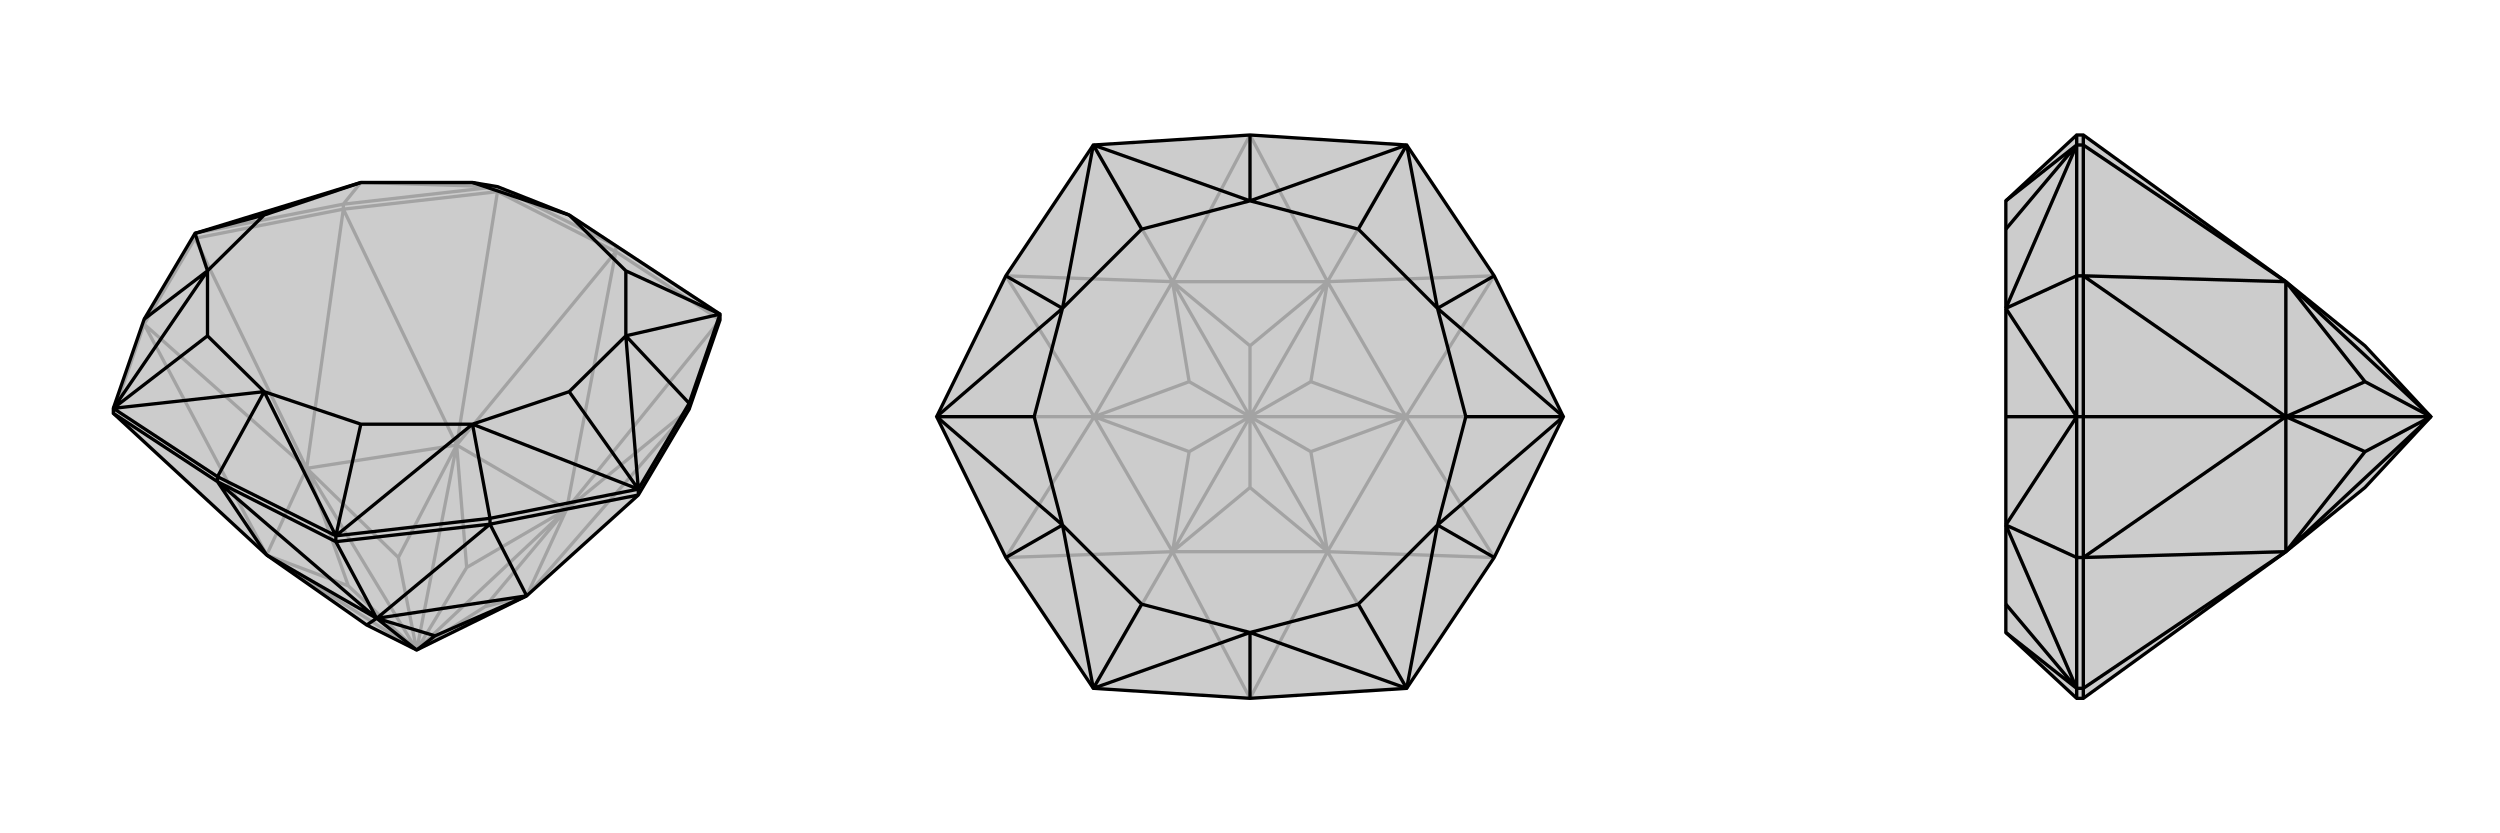
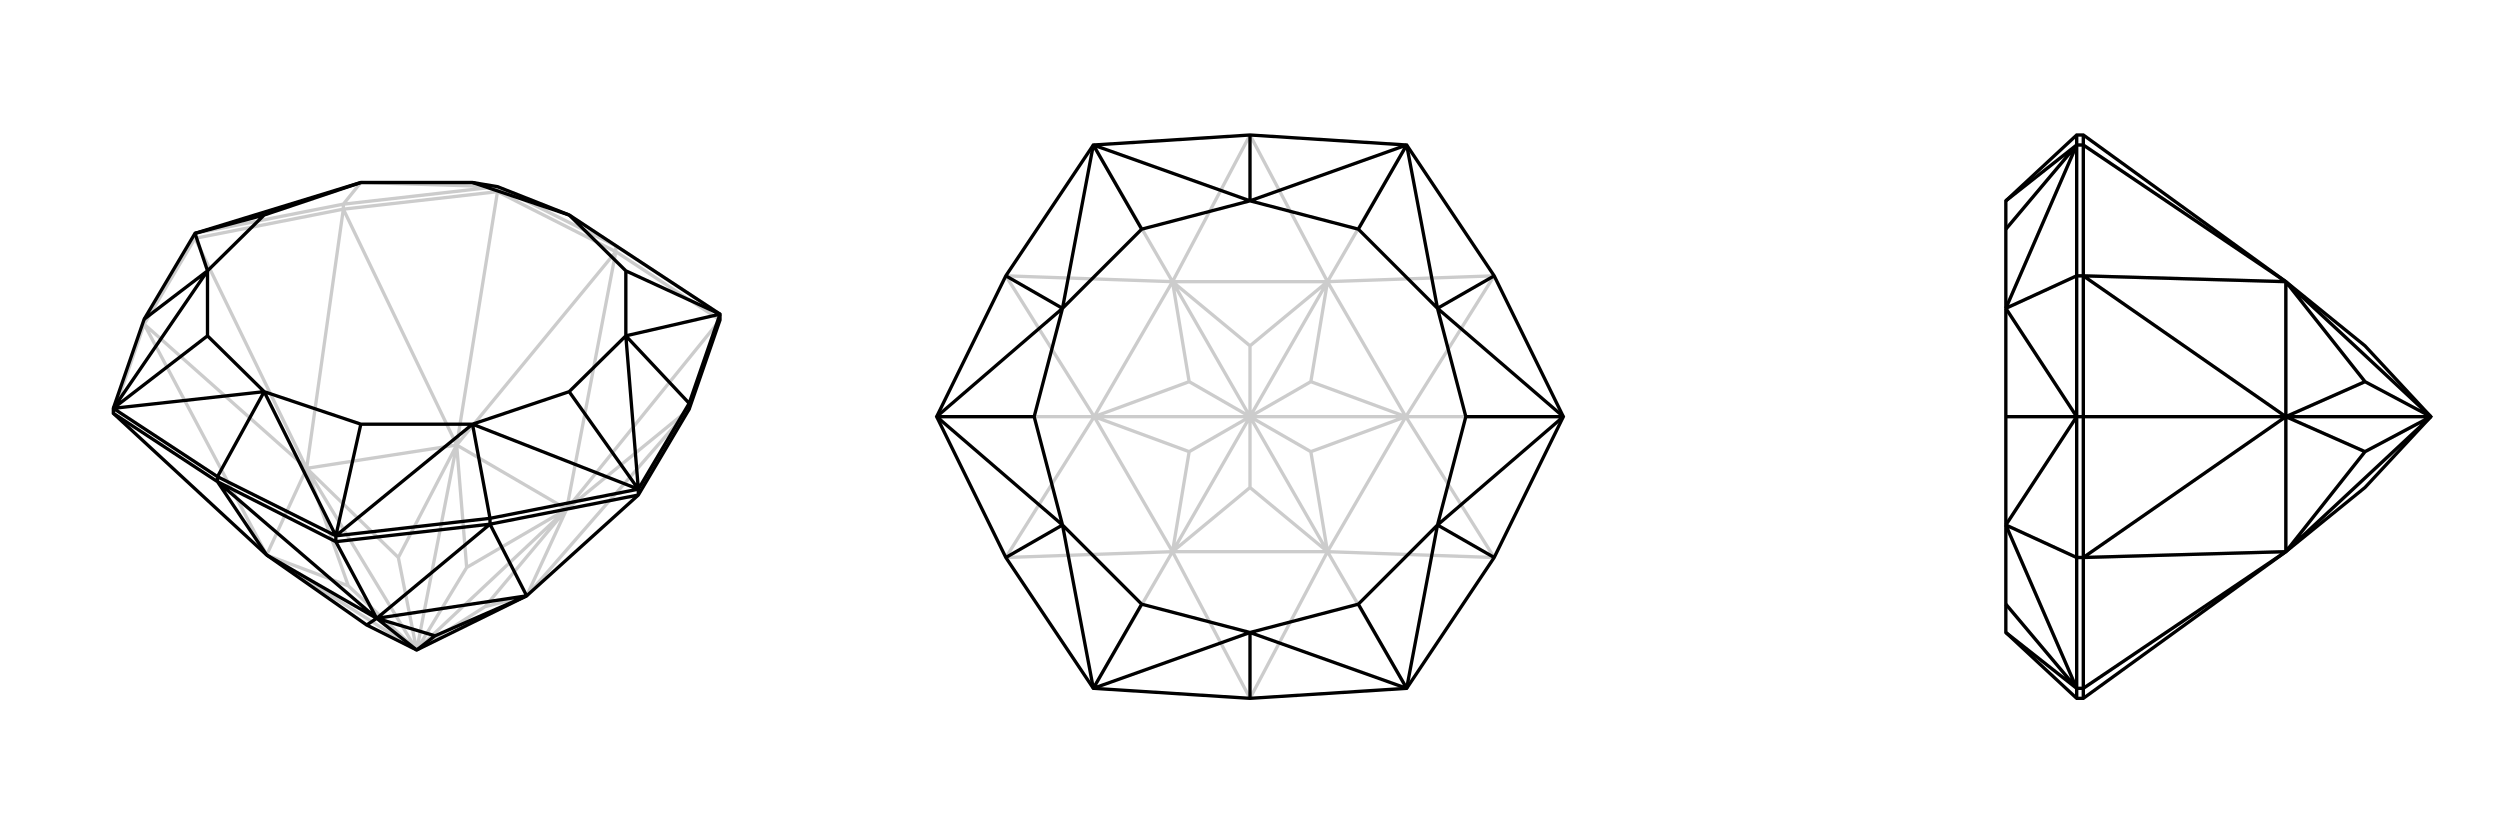
<svg xmlns="http://www.w3.org/2000/svg" viewBox="0 0 3000 1000">
  <g stroke="currentColor" stroke-width="4" fill="none" transform="translate(0 -60)">
-     <path fill="currentColor" stroke="none" fill-opacity=".2" d="M827,551L864,444L864,437L683,318L597,284L567,279L433,279L234,340L173,443L136,550L136,556L320,726L440,810L500,840L632,775L766,654z" />
    <path stroke-opacity=".2" d="M739,362L739,355M597,290L597,284M412,311L412,305M234,346L234,340M173,449L173,443M864,444L739,362M864,444L680,671M597,290L739,362M597,290L412,311M597,290L548,594M234,346L412,311M234,346L173,449M234,346L368,622M136,556L173,449M827,551L632,775M827,551L680,671M739,362L680,671M739,362L548,594M412,311L548,594M412,311L368,622M173,449L368,622M173,449L320,726M632,775L680,671M680,671L548,594M548,594L368,622M320,726L368,622M632,775L582,788M680,671L582,788M500,840L582,788M680,671L560,741M500,840L680,671M548,594L560,741M500,840L560,741M548,594L478,729M500,840L548,594M368,622L478,729M500,840L478,729M368,622L418,763M500,840L368,622M320,726L418,763M320,726L500,840M500,840L418,763M739,355L597,284M739,355L864,437M739,355L683,318M412,305L234,340M412,305L597,284M412,305L433,279M597,284L433,279" />
    <path d="M827,551L864,444L864,437L683,318L597,284L567,279L433,279L234,340L173,443L136,550L136,556L320,726L440,810L500,840L632,775L766,654z" />
    <path d="M261,638L261,632M403,710L403,703M588,689L588,682M766,654L766,647M827,551L827,544M136,556L261,638M403,710L261,638M403,710L588,689M403,710L452,802M766,654L588,689M261,638L320,726M261,638L452,802M588,689L452,802M588,689L632,775M320,726L452,802M452,802L632,775M452,802L440,810M452,802L522,823M452,802L500,840M632,775L522,823M500,840L522,823M827,544L864,437M827,544L766,647M827,544L751,463M588,682L766,647M588,682L403,703M588,682L567,569M261,632L403,703M261,632L136,550M261,632L317,530M173,443L249,385M864,437L751,463M864,437L751,385M766,647L751,463M766,647L567,569M766,647L683,530M403,703L567,569M403,703L317,530M403,703L433,569M136,550L317,530M136,550L249,385M136,550L249,463M234,340L249,385M234,340L317,318M683,318L567,279M683,318L751,385M751,463L751,385M751,463L683,530M567,569L683,530M567,569L433,569M317,530L433,569M317,530L249,463M249,385L249,463M249,385L317,318M433,279L317,318" />
  </g>
  <g stroke="currentColor" stroke-width="4" fill="none" transform="translate(1000 0)">
-     <path fill="currentColor" stroke="none" fill-opacity=".2" d="M312,174L207,331L124,500L207,669L312,826L500,838L688,826L793,669L876,500L793,331L688,174L500,162z" />
    <path stroke-opacity=".2" d="M688,826L593,662M876,500L687,500M688,174L593,338M312,174L407,338M124,500L313,500M312,826L407,662M500,838L407,662M500,838L593,662M793,669L593,662M793,669L687,500M793,331L687,500M793,331L593,338M500,162L593,338M500,162L407,338M207,331L407,338M207,331L313,500M207,669L313,500M207,669L407,662M407,662L593,662M593,662L687,500M687,500L593,338M593,338L407,338M407,338L313,500M407,662L313,500M407,662L500,585M593,662L500,585M500,585L500,500M593,662L573,542M593,662L500,500M687,500L573,542M500,500L573,542M687,500L573,458M500,500L687,500M593,338L573,458M500,500L573,458M593,338L500,415M500,500L593,338M407,338L500,415M500,500L500,415M407,338L427,458M500,500L407,338M313,500L427,458M500,500L427,458M313,500L427,542M500,500L313,500M407,662L427,542M407,662L500,500M500,500L427,542" />
    <path d="M312,174L207,331L124,500L207,669L312,826L500,838L688,826L793,669L876,500L793,331L688,174L500,162z" />
    <path d="M500,162L500,241M793,331L725,370M793,669L725,630M500,838L500,759M207,669L275,630M207,331L275,370M312,174L500,241M688,174L500,241M688,174L725,370M688,174L630,275M876,500L725,370M876,500L725,630M876,500L759,500M688,826L725,630M688,826L500,759M688,826L630,725M312,826L500,759M312,826L275,630M312,826L370,725M124,500L275,630M124,500L275,370M124,500L241,500M312,174L275,370M312,174L370,275M500,241L370,275M500,241L630,275M725,370L630,275M725,370L759,500M725,630L759,500M725,630L630,725M500,759L630,725M500,759L370,725M275,630L370,725M275,630L241,500M275,370L241,500M275,370L370,275" />
  </g>
  <g stroke="currentColor" stroke-width="4" fill="none" transform="translate(2000 0)">
-     <path fill="currentColor" stroke="none" fill-opacity=".2" d="M743,662L838,585L917,500L838,415L743,338L500,162L492,162L407,241L407,275L407,370L407,500L407,630L407,725L407,759L492,838L500,838z" />
-     <path stroke-opacity=".2" d="M500,174L492,174M500,331L492,331M500,500L492,500M500,826L492,826M500,669L492,669M500,826L500,838M500,174L500,162M500,174L500,331M500,174L743,338M500,500L500,331M500,500L500,669M500,500L743,500M500,826L500,669M500,826L743,662M500,331L743,338M500,331L743,500M500,669L743,500M500,669L743,662M743,338L743,500M743,662L743,500M743,338L838,458M917,500L743,338M743,500L838,458M917,500L838,458M743,500L838,542M917,500L743,500M743,662L838,542M743,662L917,500M917,500L838,542M492,162L492,174M492,838L492,826M492,669L492,826M492,669L492,500M492,669L407,630M492,331L492,500M492,331L492,174M492,331L407,370M492,174L407,241M492,826L407,759M492,826L407,630M492,826L407,725M492,500L407,630M492,500L407,370M492,500L407,500M492,174L407,370M492,174L407,275" />
+     <path stroke-opacity=".2" d="M500,174L492,174M500,331L492,331M500,500L492,500M500,826L492,826M500,669L492,669M500,826L500,838M500,174L500,162M500,174L500,331M500,174L743,338M500,500L500,331M500,500L500,669M500,500L743,500M500,826L500,669M500,826L743,662M500,331L743,338M500,331L743,500M500,669L743,500M500,669L743,662M743,338L743,500M743,662L743,500M743,338L838,458M917,500L743,338M743,500L838,458M917,500M743,500L838,542M917,500L743,500M743,662L838,542M743,662L917,500M917,500L838,542M492,162L492,174M492,838L492,826M492,669L492,826M492,669L492,500M492,669L407,630M492,331L492,500M492,331L492,174M492,331L407,370M492,174L407,241M492,826L407,759M492,826L407,630M492,826L407,725M492,500L407,630M492,500L407,370M492,500L407,500M492,174L407,370M492,174L407,275" />
    <path d="M743,662L838,585L917,500L838,415L743,338L500,162L492,162L407,241L407,275L407,370L407,500L407,630L407,725L407,759L492,838L500,838z" />
    <path d="M500,826L492,826M500,669L492,669M500,500L492,500M500,331L492,331M500,174L492,174M500,826L500,838M500,826L500,669M500,826L743,662M500,500L500,669M500,500L500,331M500,500L743,500M500,174L500,331M500,174L500,162M500,174L743,338M500,669L743,662M500,669L743,500M500,331L743,500M500,331L743,338M743,662L743,500M743,500L743,338M743,662L838,542M743,662L917,500M743,500L838,542M917,500L838,542M743,500L838,458M917,500L743,500M743,338L838,458M917,500L838,458M917,500L743,338M492,162L492,174M492,331L492,174M492,331L492,500M492,331L407,370M492,669L492,500M492,669L492,826M492,669L407,630M492,838L492,826M492,174L407,241M492,174L407,370M492,174L407,275M492,500L407,370M492,500L407,630M492,500L407,500M492,826L407,630M492,826L407,759M492,826L407,725" />
  </g>
</svg>